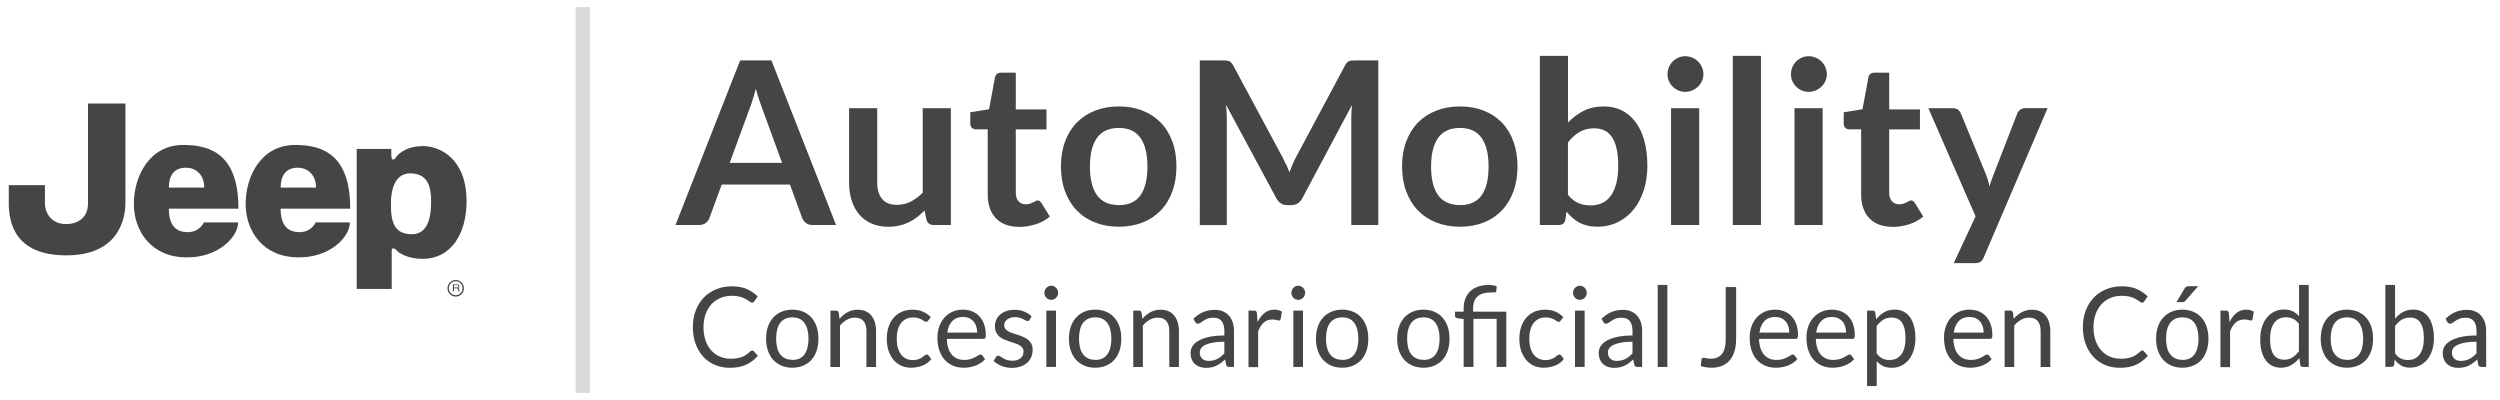
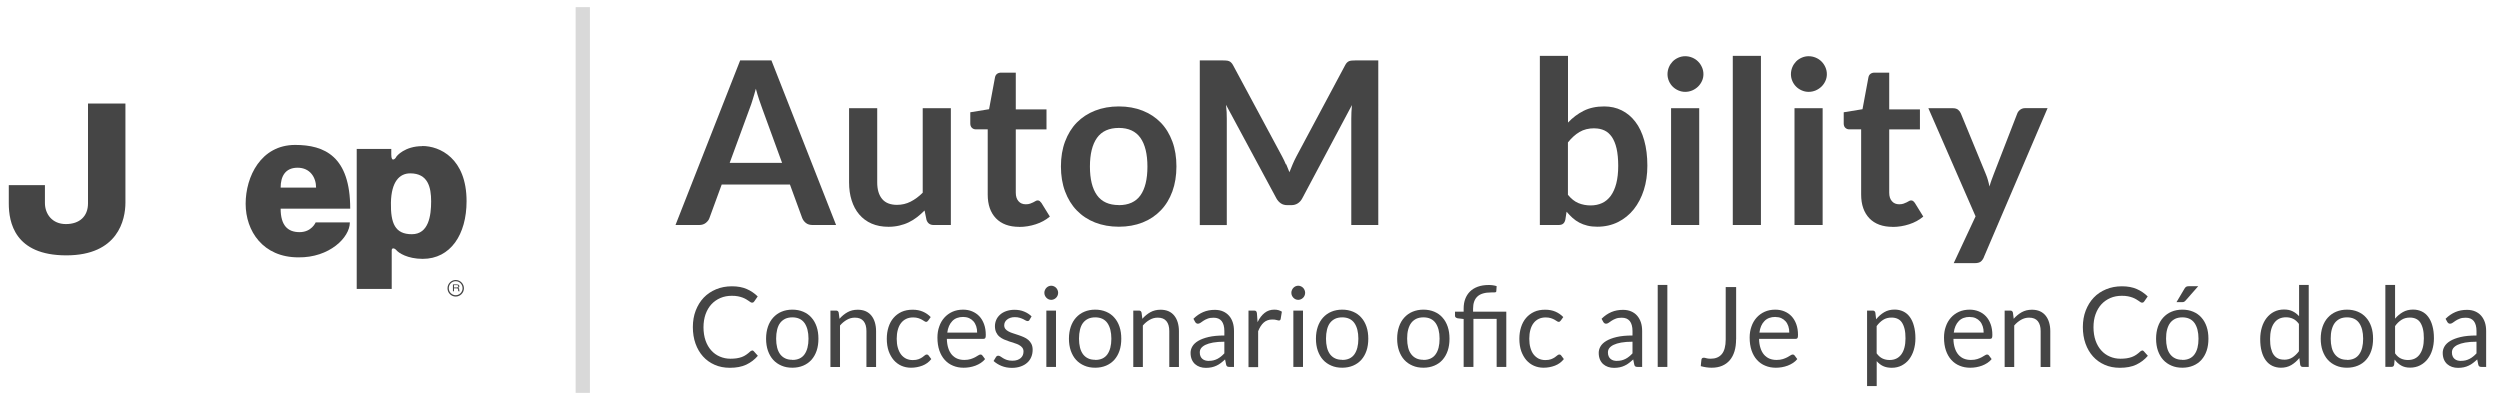
<svg xmlns="http://www.w3.org/2000/svg" id="Capa_1" data-name="Capa 1" viewBox="0 0 350 56">
  <defs>
    <style>
      .cls-1 {
        fill: #d9d9d9;
      }

      .cls-2, .cls-3 {
        fill: #454545;
      }

      .cls-3 {
        fill-rule: evenodd;
      }
    </style>
  </defs>
  <rect class="cls-1" x="80.59" y="1" width="2" height="54" />
  <g>
    <path class="cls-2" d="M117.06,31.5h-3.31c-.37,0-.68-.09-.92-.28-.24-.19-.41-.42-.52-.69l-1.72-4.7h-9.55l-1.72,4.7c-.08,.24-.25,.47-.5,.67-.25,.2-.56,.3-.92,.3h-3.33l9.05-23.04h4.38l9.05,23.04Zm-14.92-8.7h7.35l-2.8-7.67c-.13-.34-.27-.74-.42-1.2s-.31-.96-.45-1.51c-.15,.54-.29,1.05-.44,1.51-.14,.47-.28,.88-.42,1.23l-2.8,7.63Z" />
    <path class="cls-2" d="M122.81,15.15v10.39c0,1,.23,1.77,.69,2.32,.46,.55,1.16,.82,2.08,.82,.68,0,1.32-.15,1.91-.45,.59-.3,1.16-.72,1.69-1.25V15.15h3.94V31.5h-2.41c-.51,0-.84-.24-1-.72l-.27-1.31c-.34,.34-.69,.65-1.05,.93-.36,.28-.75,.52-1.16,.72-.41,.2-.85,.35-1.32,.46-.47,.11-.98,.17-1.52,.17-.89,0-1.68-.15-2.37-.45-.69-.3-1.26-.73-1.73-1.28-.47-.55-.82-1.21-1.06-1.97-.24-.76-.36-1.6-.36-2.51V15.15h3.94Z" />
    <path class="cls-2" d="M142.7,31.76c-1.41,0-2.5-.4-3.27-1.2-.77-.8-1.15-1.91-1.15-3.32v-9.13h-1.66c-.21,0-.4-.07-.55-.21-.15-.14-.23-.34-.23-.62v-1.56l2.63-.43,.83-4.46c.04-.21,.14-.38,.29-.49,.15-.12,.35-.17,.58-.17h2.04v5.15h4.3v2.8h-4.3v8.86c0,.51,.13,.91,.38,1.19,.25,.29,.59,.43,1.02,.43,.24,0,.45-.03,.61-.09,.16-.06,.31-.12,.43-.18,.12-.06,.23-.12,.33-.18s.19-.09,.29-.09c.12,0,.21,.03,.29,.09,.07,.06,.15,.15,.24,.26l1.18,1.91c-.57,.48-1.23,.84-1.98,1.08-.74,.24-1.51,.37-2.31,.37Z" />
    <path class="cls-2" d="M156.64,14.9c1.22,0,2.33,.2,3.32,.59,.99,.39,1.84,.95,2.54,1.67,.7,.72,1.24,1.6,1.63,2.65s.57,2.21,.57,3.49-.19,2.46-.57,3.5c-.38,1.04-.92,1.93-1.63,2.66-.7,.73-1.55,1.3-2.54,1.69-.99,.39-2.1,.59-3.32,.59s-2.33-.2-3.33-.59-1.85-.96-2.56-1.69c-.71-.73-1.25-1.62-1.64-2.66-.39-1.04-.58-2.21-.58-3.5s.19-2.45,.58-3.49c.39-1.04,.93-1.92,1.64-2.65,.71-.72,1.56-1.28,2.56-1.67,1-.39,2.11-.59,3.33-.59Zm0,13.82c1.36,0,2.37-.46,3.02-1.37,.65-.91,.98-2.25,.98-4.02s-.33-3.11-.98-4.03-1.66-1.39-3.02-1.39-2.4,.46-3.06,1.39-.99,2.27-.99,4.02,.33,3.09,.99,4.01,1.68,1.38,3.06,1.38Z" />
    <path class="cls-2" d="M180.07,23c.15,.37,.31,.74,.45,1.11,.15-.38,.3-.76,.46-1.13,.16-.37,.33-.73,.51-1.07l6.82-12.76c.08-.16,.17-.29,.26-.38s.19-.16,.3-.21c.11-.04,.24-.07,.37-.08,.14-.01,.3-.02,.49-.02h3.23V31.5h-3.78v-14.88c0-.28,0-.58,.02-.91,.02-.33,.04-.66,.07-1l-6.96,13.07c-.16,.3-.37,.53-.62,.69-.25,.16-.55,.25-.89,.25h-.59c-.34,0-.64-.08-.89-.25-.25-.17-.46-.4-.62-.69l-7.06-13.11c.04,.35,.07,.69,.09,1.03s.02,.65,.02,.93v14.88h-3.78V8.46h3.23c.19,0,.36,0,.49,.02,.14,0,.26,.04,.37,.08,.11,.04,.22,.11,.31,.21,.1,.1,.19,.22,.27,.38l6.88,12.8c.18,.34,.35,.69,.5,1.06Z" />
-     <path class="cls-2" d="M204.4,14.9c1.22,0,2.33,.2,3.32,.59,.99,.39,1.84,.95,2.54,1.67,.7,.72,1.24,1.6,1.62,2.65s.57,2.21,.57,3.49-.19,2.46-.57,3.5c-.38,1.04-.92,1.93-1.62,2.66-.7,.73-1.55,1.3-2.54,1.69s-2.1,.59-3.32,.59-2.33-.2-3.33-.59c-1-.39-1.85-.96-2.56-1.69-.71-.73-1.25-1.62-1.64-2.66-.39-1.04-.58-2.21-.58-3.5s.19-2.45,.58-3.49,.93-1.92,1.64-2.65c.71-.72,1.56-1.28,2.56-1.67,1-.39,2.11-.59,3.33-.59Zm0,13.82c1.36,0,2.37-.46,3.02-1.37,.65-.91,.98-2.25,.98-4.02s-.33-3.11-.98-4.03-1.66-1.39-3.02-1.39-2.4,.46-3.06,1.39c-.66,.93-.99,2.27-.99,4.02s.33,3.09,.99,4.01c.66,.92,1.68,1.38,3.06,1.38Z" />
    <path class="cls-2" d="M215.58,31.5V7.82h3.94v9.34c.65-.69,1.38-1.24,2.2-1.65s1.77-.61,2.87-.61c.89,0,1.71,.18,2.45,.55,.74,.37,1.38,.9,1.91,1.6,.54,.7,.95,1.57,1.24,2.6,.29,1.03,.44,2.21,.44,3.55,0,1.22-.16,2.35-.49,3.39-.33,1.04-.8,1.94-1.41,2.71-.61,.76-1.35,1.36-2.21,1.79-.87,.43-1.83,.65-2.91,.65-.5,0-.96-.05-1.37-.15-.41-.1-.79-.24-1.13-.42-.34-.18-.66-.4-.95-.66-.29-.26-.57-.55-.84-.87l-.17,1.1c-.06,.28-.17,.47-.33,.59-.15,.12-.36,.17-.63,.17h-2.6Zm7.65-13.54c-.82,0-1.52,.17-2.1,.52-.58,.34-1.12,.83-1.62,1.46v7.33c.45,.55,.93,.94,1.46,1.16,.53,.22,1.1,.33,1.71,.33s1.13-.11,1.61-.33c.48-.22,.88-.56,1.22-1.02,.33-.46,.59-1.03,.77-1.73,.18-.7,.27-1.52,.27-2.46s-.08-1.77-.23-2.43c-.15-.66-.38-1.2-.66-1.62-.29-.41-.63-.72-1.04-.91s-.87-.29-1.39-.29Z" />
    <path class="cls-2" d="M238.48,10.39c0,.34-.07,.66-.21,.96-.14,.3-.32,.56-.55,.78-.23,.22-.5,.4-.8,.53-.31,.13-.64,.2-.99,.2s-.66-.07-.96-.2-.57-.31-.79-.53-.4-.48-.53-.78c-.13-.3-.2-.62-.2-.96s.07-.68,.2-.99c.13-.31,.31-.57,.53-.8,.22-.22,.49-.4,.79-.53,.3-.13,.62-.2,.96-.2s.68,.07,.99,.2c.31,.13,.58,.31,.8,.53,.23,.22,.41,.49,.55,.8,.14,.31,.21,.64,.21,.99Zm-.59,4.76V31.5h-3.94V15.15h3.94Z" />
    <path class="cls-2" d="M246.53,7.82V31.5h-3.94V7.82h3.94Z" />
    <path class="cls-2" d="M255.76,10.39c0,.34-.07,.66-.21,.96-.14,.3-.32,.56-.55,.78-.23,.22-.5,.4-.8,.53-.31,.13-.64,.2-.99,.2s-.66-.07-.96-.2-.57-.31-.79-.53-.4-.48-.53-.78c-.13-.3-.2-.62-.2-.96s.07-.68,.2-.99c.13-.31,.31-.57,.53-.8,.22-.22,.49-.4,.79-.53,.3-.13,.62-.2,.96-.2s.68,.07,.99,.2c.31,.13,.58,.31,.8,.53,.23,.22,.41,.49,.55,.8,.14,.31,.21,.64,.21,.99Zm-.59,4.76V31.5h-3.94V15.15h3.94Z" />
    <path class="cls-2" d="M264.98,31.76c-1.41,0-2.5-.4-3.27-1.2-.76-.8-1.15-1.91-1.15-3.32v-9.13h-1.66c-.21,0-.4-.07-.55-.21-.15-.14-.23-.34-.23-.62v-1.56l2.63-.43,.83-4.46c.04-.21,.14-.38,.29-.49,.15-.12,.35-.17,.58-.17h2.04v5.15h4.3v2.8h-4.3v8.86c0,.51,.13,.91,.38,1.19,.25,.29,.59,.43,1.02,.43,.24,0,.45-.03,.61-.09,.17-.06,.31-.12,.43-.18,.12-.06,.23-.12,.33-.18,.1-.06,.19-.09,.29-.09,.12,0,.21,.03,.29,.09s.15,.15,.24,.26l1.18,1.91c-.57,.48-1.23,.84-1.98,1.08-.74,.24-1.51,.37-2.31,.37Z" />
    <path class="cls-2" d="M277.75,36c-.12,.28-.27,.49-.45,.63-.19,.14-.47,.21-.85,.21h-2.93l3.06-6.55-6.61-15.14h3.44c.32,0,.56,.08,.73,.22s.3,.32,.38,.51l3.49,8.48c.12,.28,.22,.56,.3,.86,.08,.3,.16,.59,.22,.89,.08-.31,.18-.61,.28-.89,.1-.29,.21-.58,.33-.88l3.28-8.46c.08-.21,.23-.39,.42-.53,.2-.14,.42-.21,.66-.21h3.16l-8.91,20.84Z" />
  </g>
  <g>
    <path class="cls-2" d="M105.3,49.06c.08,0,.15,.03,.22,.1l.58,.65c-.45,.53-.99,.94-1.62,1.24-.64,.3-1.4,.44-2.3,.44-.78,0-1.5-.14-2.13-.42-.64-.28-1.18-.67-1.63-1.17-.45-.5-.8-1.1-1.05-1.8-.25-.7-.37-1.47-.37-2.31s.13-1.61,.4-2.31,.64-1.3,1.12-1.81c.48-.5,1.06-.89,1.73-1.17s1.41-.42,2.22-.42,1.49,.13,2.07,.38c.58,.25,1.09,.6,1.54,1.04l-.48,.69c-.04,.05-.08,.09-.12,.13-.05,.03-.11,.05-.2,.05-.07,0-.14-.03-.21-.07-.07-.05-.16-.11-.26-.18-.1-.07-.22-.15-.36-.23s-.3-.16-.49-.23c-.19-.07-.4-.13-.65-.18-.25-.05-.53-.07-.86-.07-.58,0-1.11,.1-1.6,.31-.48,.21-.9,.5-1.25,.88s-.62,.84-.82,1.39c-.19,.55-.29,1.16-.29,1.83s.1,1.32,.29,1.86c.19,.54,.46,1.01,.8,1.38,.34,.38,.73,.66,1.2,.86s.96,.3,1.49,.3c.32,0,.61-.02,.87-.06,.26-.04,.5-.1,.72-.18,.22-.08,.42-.19,.61-.32,.19-.13,.38-.28,.57-.46,.09-.08,.17-.12,.25-.12Z" />
    <path class="cls-2" d="M110.93,43.35c.56,0,1.07,.1,1.52,.29s.84,.46,1.15,.82c.32,.35,.56,.78,.73,1.28s.25,1.06,.25,1.68-.08,1.18-.25,1.68c-.17,.5-.41,.92-.73,1.28-.32,.35-.7,.62-1.15,.81-.45,.19-.96,.29-1.52,.29s-1.07-.09-1.52-.29c-.45-.19-.84-.46-1.16-.81-.32-.35-.56-.78-.74-1.28-.17-.5-.26-1.06-.26-1.68s.09-1.18,.26-1.68c.17-.5,.42-.93,.74-1.28,.32-.35,.7-.63,1.16-.82,.45-.19,.96-.29,1.52-.29Zm0,7.04c.76,0,1.33-.26,1.7-.78s.56-1.25,.56-2.19-.19-1.67-.56-2.2c-.37-.52-.94-.79-1.7-.79-.38,0-.72,.07-1,.2-.28,.14-.52,.33-.71,.58-.19,.25-.33,.57-.42,.94-.09,.37-.14,.79-.14,1.26s.05,.89,.14,1.25c.09,.37,.24,.68,.42,.93,.19,.25,.43,.45,.71,.58,.28,.14,.62,.2,1,.2Z" />
    <path class="cls-2" d="M116.26,51.37v-7.89h.8c.19,0,.31,.1,.36,.29l.11,.86c.33-.38,.71-.69,1.12-.92,.41-.23,.89-.35,1.43-.35,.42,0,.79,.07,1.11,.21,.32,.14,.59,.35,.8,.61,.21,.26,.38,.58,.49,.95,.11,.37,.17,.78,.17,1.22v5.03h-1.35v-5.03c0-.6-.13-1.06-.4-1.39-.27-.33-.67-.49-1.22-.49-.4,0-.77,.1-1.12,.3-.35,.2-.67,.46-.96,.8v5.81h-1.35Z" />
    <path class="cls-2" d="M129.94,44.88c-.04,.06-.08,.1-.12,.13s-.1,.05-.17,.05-.16-.03-.25-.1c-.09-.06-.2-.14-.34-.21s-.3-.15-.5-.21c-.19-.06-.43-.1-.72-.1-.37,0-.71,.07-.99,.21s-.53,.34-.72,.6c-.2,.26-.34,.57-.44,.94-.1,.37-.15,.78-.15,1.24s.05,.9,.16,1.27c.11,.37,.26,.68,.45,.93s.43,.44,.7,.58c.28,.13,.59,.2,.93,.2s.6-.04,.81-.12c.21-.08,.39-.17,.53-.27,.14-.1,.26-.19,.35-.27,.09-.08,.18-.12,.27-.12,.12,0,.2,.04,.26,.13l.38,.51c-.33,.42-.75,.73-1.25,.92-.5,.19-1.03,.29-1.59,.29-.48,0-.93-.09-1.34-.27-.41-.18-.77-.45-1.07-.79-.3-.35-.54-.77-.72-1.27-.17-.5-.26-1.08-.26-1.72,0-.59,.08-1.13,.24-1.63,.16-.5,.39-.93,.7-1.29,.31-.36,.68-.64,1.13-.85,.45-.2,.97-.3,1.55-.3,.54,0,1.01,.09,1.43,.27,.42,.18,.78,.43,1.1,.76l-.36,.5Z" />
    <path class="cls-2" d="M134.83,43.35c.46,0,.89,.08,1.27,.24s.73,.39,1.01,.69c.28,.3,.5,.67,.66,1.11,.16,.44,.24,.94,.24,1.5,0,.22-.02,.36-.07,.44-.05,.07-.13,.11-.26,.11h-5.12c.01,.5,.08,.93,.2,1.3,.12,.37,.29,.68,.5,.92s.47,.43,.76,.55,.62,.18,.99,.18c.34,0,.63-.04,.88-.12,.25-.08,.46-.17,.63-.26,.18-.09,.33-.18,.44-.26,.12-.08,.22-.12,.31-.12,.11,0,.2,.04,.26,.13l.38,.51c-.17,.21-.37,.39-.6,.54s-.48,.28-.75,.38-.54,.17-.82,.22c-.28,.05-.56,.07-.84,.07-.53,0-1.02-.09-1.47-.28-.45-.18-.83-.45-1.16-.81s-.58-.8-.76-1.32c-.18-.53-.27-1.13-.27-1.81,0-.55,.08-1.07,.25-1.54,.16-.48,.4-.89,.71-1.24s.69-.63,1.13-.83,.95-.3,1.5-.3Zm.03,1.02c-.65,0-1.17,.19-1.54,.58-.37,.39-.61,.92-.7,1.61h4.18c0-.32-.04-.62-.13-.88s-.21-.5-.38-.69c-.17-.19-.37-.34-.61-.45-.24-.11-.51-.16-.82-.16Z" />
    <path class="cls-2" d="M144.14,44.78c-.06,.11-.15,.17-.28,.17-.08,0-.16-.03-.26-.08-.1-.06-.21-.12-.35-.19-.14-.07-.31-.13-.5-.19s-.42-.09-.68-.09c-.23,0-.43,.03-.61,.09s-.34,.14-.47,.25c-.13,.1-.23,.22-.3,.36s-.1,.29-.1,.45c0,.2,.06,.37,.17,.51,.11,.14,.26,.25,.45,.35,.19,.1,.4,.19,.64,.26,.24,.08,.48,.16,.73,.24,.25,.08,.49,.18,.73,.28,.24,.1,.45,.23,.64,.39,.19,.16,.34,.35,.45,.57,.11,.23,.17,.5,.17,.81,0,.36-.06,.7-.19,1.01s-.31,.58-.56,.8c-.25,.23-.55,.4-.91,.53s-.77,.2-1.24,.2c-.54,0-1.02-.09-1.46-.27-.44-.18-.8-.41-1.11-.69l.32-.53c.04-.07,.09-.12,.14-.16,.06-.04,.13-.05,.22-.05s.19,.04,.29,.11c.1,.07,.22,.15,.37,.24,.14,.09,.32,.17,.52,.24,.21,.07,.46,.11,.77,.11,.26,0,.49-.03,.69-.1s.36-.17,.49-.28c.13-.12,.23-.26,.29-.41,.06-.16,.09-.32,.09-.5,0-.22-.06-.4-.17-.54-.11-.14-.26-.27-.45-.37-.19-.1-.4-.19-.64-.26-.24-.08-.49-.16-.74-.24s-.5-.18-.74-.28c-.24-.11-.45-.24-.64-.4s-.34-.36-.45-.6-.17-.52-.17-.86c0-.3,.06-.59,.18-.87,.12-.28,.3-.52,.53-.73,.23-.21,.52-.38,.86-.5,.34-.12,.73-.19,1.16-.19,.51,0,.96,.08,1.36,.25,.4,.16,.75,.39,1.04,.67l-.3,.51Z" />
    <path class="cls-2" d="M148.14,41c0,.13-.03,.26-.08,.38-.05,.12-.12,.22-.21,.31-.09,.09-.19,.16-.31,.21-.12,.05-.24,.08-.37,.08s-.25-.03-.37-.08c-.11-.05-.21-.12-.3-.21-.09-.09-.16-.2-.21-.31-.05-.12-.08-.24-.08-.38s.02-.26,.08-.39,.12-.23,.21-.32c.09-.09,.19-.16,.3-.21,.11-.05,.24-.08,.37-.08s.26,.03,.37,.08c.12,.05,.22,.12,.31,.21,.09,.09,.16,.2,.21,.32s.08,.25,.08,.39Zm-.3,2.48v7.89h-1.35v-7.89h1.35Z" />
    <path class="cls-2" d="M153.33,43.35c.56,0,1.07,.1,1.52,.29s.84,.46,1.15,.82c.32,.35,.56,.78,.73,1.28s.25,1.06,.25,1.68-.08,1.18-.25,1.68c-.17,.5-.41,.92-.73,1.28-.32,.35-.7,.62-1.15,.81-.45,.19-.96,.29-1.52,.29s-1.07-.09-1.52-.29c-.45-.19-.84-.46-1.16-.81-.32-.35-.56-.78-.74-1.28-.17-.5-.26-1.06-.26-1.68s.09-1.18,.26-1.68c.17-.5,.42-.93,.74-1.28,.32-.35,.7-.63,1.16-.82,.45-.19,.96-.29,1.52-.29Zm0,7.04c.76,0,1.33-.26,1.7-.78s.56-1.25,.56-2.19-.19-1.67-.56-2.2c-.37-.52-.94-.79-1.7-.79-.38,0-.72,.07-1,.2-.28,.14-.52,.33-.71,.58-.19,.25-.33,.57-.42,.94-.09,.37-.14,.79-.14,1.26s.05,.89,.14,1.25c.09,.37,.24,.68,.42,.93,.19,.25,.43,.45,.71,.58,.28,.14,.62,.2,1,.2Z" />
    <path class="cls-2" d="M158.66,51.37v-7.89h.8c.19,0,.31,.1,.36,.29l.11,.86c.33-.38,.71-.69,1.12-.92,.41-.23,.89-.35,1.43-.35,.42,0,.79,.07,1.11,.21,.32,.14,.59,.35,.8,.61,.21,.26,.38,.58,.49,.95,.11,.37,.17,.78,.17,1.22v5.03h-1.35v-5.03c0-.6-.13-1.06-.4-1.39-.27-.33-.67-.49-1.22-.49-.4,0-.77,.1-1.12,.3-.35,.2-.67,.46-.96,.8v5.81h-1.35Z" />
    <path class="cls-2" d="M172.74,51.37h-.6c-.13,0-.24-.02-.32-.06-.08-.04-.13-.13-.16-.26l-.15-.73c-.2,.19-.4,.35-.59,.5-.19,.15-.4,.27-.61,.37-.21,.1-.44,.18-.68,.23s-.51,.08-.8,.08-.58-.04-.84-.13c-.26-.09-.49-.22-.68-.39s-.35-.39-.46-.65c-.11-.26-.17-.58-.17-.93,0-.31,.08-.61,.25-.9s.44-.55,.81-.77c.37-.22,.86-.41,1.46-.55,.6-.14,1.34-.21,2.21-.21v-.62c0-.62-.13-1.08-.38-1.4-.26-.32-.63-.47-1.13-.47-.33,0-.61,.04-.83,.13-.23,.09-.42,.18-.58,.29-.16,.11-.31,.2-.42,.29-.12,.08-.24,.13-.35,.13-.09,0-.17-.02-.24-.07-.07-.05-.12-.11-.16-.18l-.24-.44c.42-.42,.88-.73,1.37-.94s1.03-.31,1.63-.31c.43,0,.81,.07,1.15,.22s.61,.35,.84,.61c.23,.26,.4,.57,.52,.94,.12,.37,.17,.77,.17,1.21v5.05Zm-3.51-.85c.24,0,.46-.02,.65-.07,.2-.05,.38-.12,.56-.21,.17-.09,.34-.2,.5-.33s.31-.28,.47-.44v-1.63c-.62,0-1.15,.04-1.59,.12-.44,.08-.79,.19-1.06,.32-.27,.13-.47,.29-.6,.46s-.19,.38-.19,.6,.03,.39,.1,.54c.07,.15,.15,.28,.27,.37s.24,.17,.4,.21c.15,.04,.32,.07,.49,.07Z" />
    <path class="cls-2" d="M174.79,51.37v-7.89h.77c.15,0,.25,.03,.3,.09,.06,.06,.09,.16,.11,.3l.09,1.23c.26-.55,.59-.98,.98-1.29,.39-.31,.84-.46,1.36-.46,.21,0,.4,.02,.58,.07,.17,.05,.33,.12,.48,.21l-.17,1.04c-.04,.13-.11,.2-.24,.2-.07,0-.18-.03-.33-.07-.15-.05-.35-.07-.61-.07-.47,0-.86,.14-1.18,.42-.32,.28-.58,.69-.79,1.22v5.03h-1.35Z" />
    <path class="cls-2" d="M182.72,41c0,.13-.03,.26-.08,.38-.05,.12-.12,.22-.21,.31-.09,.09-.19,.16-.31,.21-.12,.05-.24,.08-.37,.08s-.25-.03-.37-.08c-.11-.05-.21-.12-.3-.21-.09-.09-.16-.2-.21-.31-.05-.12-.08-.24-.08-.38s.02-.26,.08-.39,.12-.23,.21-.32c.09-.09,.19-.16,.3-.21,.11-.05,.24-.08,.37-.08s.26,.03,.37,.08c.12,.05,.22,.12,.31,.21,.09,.09,.16,.2,.21,.32s.08,.25,.08,.39Zm-.3,2.48v7.89h-1.35v-7.89h1.35Z" />
    <path class="cls-2" d="M187.91,43.35c.56,0,1.07,.1,1.52,.29s.84,.46,1.15,.82c.32,.35,.56,.78,.73,1.28s.25,1.06,.25,1.68-.08,1.18-.25,1.68c-.17,.5-.41,.92-.73,1.28-.32,.35-.7,.62-1.15,.81-.45,.19-.96,.29-1.52,.29s-1.07-.09-1.52-.29c-.45-.19-.84-.46-1.16-.81-.32-.35-.56-.78-.74-1.28-.17-.5-.26-1.06-.26-1.68s.09-1.18,.26-1.68c.17-.5,.42-.93,.74-1.28,.32-.35,.7-.63,1.16-.82,.45-.19,.96-.29,1.52-.29Zm0,7.04c.76,0,1.33-.26,1.7-.78s.56-1.25,.56-2.19-.19-1.67-.56-2.2c-.37-.52-.94-.79-1.7-.79-.38,0-.72,.07-1,.2-.28,.14-.52,.33-.71,.58-.19,.25-.33,.57-.42,.94-.09,.37-.14,.79-.14,1.26s.05,.89,.14,1.25c.09,.37,.24,.68,.42,.93,.19,.25,.43,.45,.71,.58,.28,.14,.62,.2,1,.2Z" />
    <path class="cls-2" d="M199.28,43.35c.56,0,1.07,.1,1.52,.29,.45,.19,.84,.46,1.15,.82,.32,.35,.56,.78,.73,1.28s.25,1.06,.25,1.68-.08,1.18-.25,1.68c-.17,.5-.41,.92-.73,1.28s-.7,.62-1.15,.81c-.45,.19-.96,.29-1.52,.29s-1.07-.09-1.52-.29c-.45-.19-.84-.46-1.16-.81-.32-.35-.56-.78-.74-1.28-.17-.5-.26-1.06-.26-1.68s.09-1.18,.26-1.68,.42-.93,.74-1.28c.32-.35,.7-.63,1.16-.82s.96-.29,1.52-.29Zm0,7.04c.76,0,1.33-.26,1.7-.78,.38-.52,.56-1.25,.56-2.19s-.19-1.67-.56-2.2c-.37-.52-.94-.79-1.7-.79-.38,0-.72,.07-1,.2-.28,.14-.52,.33-.71,.58-.19,.25-.33,.57-.43,.94s-.14,.79-.14,1.26,.05,.89,.14,1.25c.09,.37,.24,.68,.43,.93,.19,.25,.43,.45,.71,.58,.28,.14,.62,.2,1,.2Z" />
    <path class="cls-2" d="M204.91,51.37v-6.71l-.85-.1c-.11-.03-.19-.07-.26-.12s-.1-.13-.1-.24v-.57h1.21v-.44c0-.48,.07-.93,.22-1.33s.37-.75,.66-1.04c.29-.29,.66-.52,1.1-.68s.95-.24,1.53-.24c.19,0,.39,.01,.59,.04,.2,.03,.37,.07,.52,.12l-.05,.72c0,.07-.04,.11-.09,.13-.05,.02-.12,.03-.22,.03h-.38c-.9,0-1.55,.19-1.95,.57-.41,.38-.61,.95-.61,1.72v.4h4.65v7.74h-1.35v-6.73h-3.25v6.73h-1.36Z" />
    <path class="cls-2" d="M218.5,44.88c-.04,.06-.08,.1-.12,.13-.04,.03-.1,.05-.17,.05s-.16-.03-.25-.1c-.09-.06-.2-.14-.34-.21s-.3-.15-.5-.21c-.2-.06-.43-.1-.72-.1-.37,0-.71,.07-.99,.21s-.53,.34-.72,.6c-.2,.26-.34,.57-.44,.94-.1,.37-.15,.78-.15,1.24s.05,.9,.16,1.27c.11,.37,.25,.68,.45,.93s.43,.44,.7,.58c.28,.13,.59,.2,.93,.2s.6-.04,.81-.12c.21-.08,.39-.17,.53-.27s.26-.19,.35-.27c.09-.08,.18-.12,.27-.12,.12,0,.2,.04,.26,.13l.38,.51c-.33,.42-.75,.73-1.25,.92-.5,.19-1.03,.29-1.59,.29-.48,0-.93-.09-1.34-.27-.41-.18-.77-.45-1.07-.79-.3-.35-.54-.77-.72-1.27-.17-.5-.26-1.08-.26-1.72,0-.59,.08-1.13,.24-1.63,.16-.5,.39-.93,.7-1.29,.31-.36,.68-.64,1.13-.85s.97-.3,1.55-.3c.54,0,1.01,.09,1.43,.27,.41,.18,.78,.43,1.1,.76l-.36,.5Z" />
-     <path class="cls-2" d="M222.15,41c0,.13-.03,.26-.08,.38-.05,.12-.12,.22-.21,.31-.09,.09-.19,.16-.31,.21-.12,.05-.24,.08-.37,.08s-.25-.03-.37-.08c-.11-.05-.22-.12-.3-.21-.09-.09-.16-.2-.21-.31-.05-.12-.08-.24-.08-.38s.03-.26,.08-.39,.12-.23,.21-.32c.09-.09,.19-.16,.3-.21,.11-.05,.24-.08,.37-.08s.25,.03,.37,.08c.12,.05,.22,.12,.31,.21,.09,.09,.16,.2,.21,.32,.05,.12,.08,.25,.08,.39Zm-.3,2.48v7.89h-1.35v-7.89h1.35Z" />
    <path class="cls-2" d="M229.88,51.37h-.6c-.13,0-.24-.02-.32-.06-.08-.04-.13-.13-.16-.26l-.15-.73c-.2,.19-.4,.35-.59,.5-.19,.15-.39,.27-.61,.37-.21,.1-.44,.18-.68,.23-.24,.05-.51,.08-.8,.08s-.58-.04-.84-.13-.49-.22-.68-.39-.35-.39-.46-.65c-.11-.26-.17-.58-.17-.93,0-.31,.08-.61,.25-.9,.17-.29,.44-.55,.81-.77,.37-.22,.86-.41,1.46-.55,.6-.14,1.34-.21,2.21-.21v-.62c0-.62-.13-1.08-.38-1.4-.26-.32-.63-.47-1.13-.47-.33,0-.61,.04-.83,.13-.23,.09-.42,.18-.58,.29-.16,.11-.31,.2-.42,.29-.12,.08-.24,.13-.35,.13-.09,0-.17-.02-.24-.07-.07-.05-.12-.11-.16-.18l-.24-.44c.42-.42,.88-.73,1.37-.94,.49-.21,1.03-.31,1.63-.31,.43,0,.81,.07,1.15,.22s.62,.35,.84,.61,.4,.57,.52,.94,.17,.77,.17,1.21v5.05Zm-3.51-.85c.24,0,.46-.02,.65-.07,.2-.05,.38-.12,.56-.21s.34-.2,.5-.33,.32-.28,.47-.44v-1.63c-.62,0-1.15,.04-1.59,.12-.44,.08-.79,.19-1.06,.32-.27,.13-.47,.29-.6,.46s-.19,.38-.19,.6,.03,.39,.1,.54c.07,.15,.15,.28,.27,.37s.24,.17,.39,.21c.15,.04,.32,.07,.49,.07Z" />
    <path class="cls-2" d="M233.43,39.89v11.48h-1.35v-11.48h1.35Z" />
    <path class="cls-2" d="M243.05,47.51c0,.62-.07,1.18-.22,1.67-.15,.49-.37,.91-.66,1.25-.29,.34-.65,.6-1.07,.78-.42,.18-.91,.27-1.46,.27-.49,0-1-.07-1.53-.22,.01-.15,.02-.3,.04-.45,.02-.15,.03-.29,.05-.44,0-.09,.04-.16,.09-.21,.05-.05,.13-.08,.24-.08,.09,0,.21,.02,.36,.07,.15,.05,.35,.07,.61,.07,.33,0,.63-.05,.89-.16,.26-.1,.48-.27,.66-.48s.32-.5,.41-.84c.09-.34,.14-.74,.14-1.21v-7.34h1.46v7.31Z" />
    <path class="cls-2" d="M248.53,43.35c.46,0,.89,.08,1.28,.24s.73,.39,1.01,.69c.28,.3,.5,.67,.66,1.11,.16,.44,.24,.94,.24,1.5,0,.22-.02,.36-.07,.44-.05,.07-.13,.11-.26,.11h-5.12c0,.5,.08,.93,.2,1.3,.12,.37,.29,.68,.5,.92s.47,.43,.76,.55c.29,.12,.62,.18,.99,.18,.34,0,.63-.04,.88-.12,.25-.08,.46-.17,.63-.26,.18-.09,.33-.18,.44-.26,.12-.08,.22-.12,.31-.12,.11,0,.2,.04,.26,.13l.38,.51c-.17,.21-.37,.39-.6,.54-.23,.15-.48,.28-.75,.38s-.54,.17-.82,.22c-.28,.05-.56,.07-.84,.07-.53,0-1.02-.09-1.47-.28-.45-.18-.83-.45-1.16-.81s-.58-.8-.76-1.32c-.18-.53-.27-1.13-.27-1.81,0-.55,.08-1.07,.25-1.54,.16-.48,.4-.89,.71-1.24s.69-.63,1.13-.83,.95-.3,1.5-.3Zm.03,1.02c-.65,0-1.17,.19-1.54,.58-.38,.39-.61,.92-.7,1.61h4.18c0-.32-.04-.62-.13-.88s-.21-.5-.38-.69c-.17-.19-.37-.34-.61-.45-.24-.11-.52-.16-.82-.16Z" />
-     <path class="cls-2" d="M256.48,43.35c.46,0,.89,.08,1.28,.24s.73,.39,1.01,.69c.28,.3,.5,.67,.66,1.11,.16,.44,.24,.94,.24,1.5,0,.22-.02,.36-.07,.44-.05,.07-.13,.11-.26,.11h-5.12c0,.5,.08,.93,.2,1.3,.12,.37,.29,.68,.5,.92s.47,.43,.76,.55c.29,.12,.62,.18,.99,.18,.34,0,.63-.04,.88-.12,.25-.08,.46-.17,.63-.26,.18-.09,.33-.18,.44-.26,.12-.08,.22-.12,.31-.12,.11,0,.2,.04,.26,.13l.38,.51c-.17,.21-.37,.39-.6,.54-.23,.15-.48,.28-.75,.38s-.54,.17-.82,.22c-.28,.05-.56,.07-.84,.07-.53,0-1.02-.09-1.47-.28-.45-.18-.83-.45-1.16-.81s-.58-.8-.76-1.32c-.18-.53-.27-1.13-.27-1.81,0-.55,.08-1.07,.25-1.54,.16-.48,.4-.89,.71-1.24s.69-.63,1.13-.83,.95-.3,1.5-.3Zm.03,1.02c-.65,0-1.17,.19-1.54,.58-.38,.39-.61,.92-.7,1.61h4.18c0-.32-.04-.62-.13-.88s-.21-.5-.38-.69c-.17-.19-.37-.34-.61-.45-.24-.11-.52-.16-.82-.16Z" />
    <path class="cls-2" d="M261.39,54.04v-10.56h.8c.19,0,.31,.1,.36,.29l.11,.93c.33-.41,.71-.74,1.13-.99,.42-.25,.91-.37,1.46-.37,.44,0,.84,.09,1.2,.26s.67,.43,.92,.77,.45,.76,.58,1.27c.14,.5,.21,1.08,.21,1.74,0,.58-.08,1.12-.23,1.62s-.37,.93-.65,1.3c-.28,.37-.63,.65-1.04,.87-.41,.21-.88,.32-1.39,.32-.48,0-.88-.08-1.22-.24-.34-.16-.63-.39-.89-.69v3.49h-1.35Zm3.42-9.58c-.44,0-.83,.1-1.16,.31-.33,.21-.64,.5-.92,.88v3.82c.25,.34,.52,.58,.82,.72,.3,.14,.63,.21,.99,.21,.71,0,1.26-.26,1.65-.79,.38-.52,.58-1.27,.58-2.24,0-.51-.04-.96-.13-1.32-.09-.37-.22-.67-.38-.91s-.37-.41-.62-.52c-.24-.11-.52-.16-.83-.16Z" />
    <path class="cls-2" d="M275.74,43.35c.46,0,.89,.08,1.28,.24s.73,.39,1.01,.69c.28,.3,.5,.67,.66,1.11,.16,.44,.24,.94,.24,1.5,0,.22-.02,.36-.07,.44-.05,.07-.13,.11-.26,.11h-5.12c0,.5,.08,.93,.2,1.3,.12,.37,.29,.68,.5,.92s.47,.43,.76,.55c.29,.12,.62,.18,.99,.18,.34,0,.63-.04,.88-.12,.25-.08,.46-.17,.63-.26,.18-.09,.33-.18,.44-.26,.12-.08,.22-.12,.31-.12,.11,0,.2,.04,.26,.13l.38,.51c-.17,.21-.37,.39-.6,.54-.23,.15-.48,.28-.75,.38s-.54,.17-.82,.22c-.28,.05-.56,.07-.84,.07-.53,0-1.02-.09-1.47-.28-.45-.18-.83-.45-1.16-.81s-.58-.8-.76-1.32c-.18-.53-.27-1.13-.27-1.81,0-.55,.08-1.07,.25-1.54,.16-.48,.4-.89,.71-1.24s.69-.63,1.13-.83,.95-.3,1.5-.3Zm.03,1.02c-.65,0-1.17,.19-1.54,.58-.38,.39-.61,.92-.7,1.61h4.18c0-.32-.04-.62-.13-.88s-.21-.5-.38-.69c-.17-.19-.37-.34-.61-.45-.24-.11-.52-.16-.82-.16Z" />
    <path class="cls-2" d="M280.65,51.37v-7.89h.8c.19,0,.31,.1,.36,.29l.11,.86c.33-.38,.71-.69,1.12-.92,.41-.23,.89-.35,1.43-.35,.42,0,.79,.07,1.11,.21,.32,.14,.59,.35,.8,.61,.21,.26,.38,.58,.49,.95,.11,.37,.17,.78,.17,1.22v5.03h-1.35v-5.03c0-.6-.13-1.06-.4-1.39-.27-.33-.67-.49-1.22-.49-.4,0-.77,.1-1.12,.3s-.67,.46-.96,.8v5.81h-1.35Z" />
    <path class="cls-2" d="M299.9,49.06c.08,0,.15,.03,.22,.1l.58,.65c-.45,.53-.99,.94-1.62,1.24s-1.4,.44-2.3,.44c-.78,0-1.5-.14-2.13-.42-.64-.28-1.18-.67-1.63-1.17s-.8-1.1-1.05-1.8-.37-1.47-.37-2.31,.13-1.61,.4-2.31c.27-.7,.64-1.3,1.12-1.81s1.06-.89,1.73-1.17,1.41-.42,2.22-.42,1.49,.13,2.07,.38c.58,.25,1.09,.6,1.54,1.04l-.48,.69c-.04,.05-.08,.09-.12,.13-.05,.03-.11,.05-.2,.05-.07,0-.14-.03-.21-.07-.07-.05-.16-.11-.26-.18-.1-.07-.22-.15-.36-.23s-.3-.16-.49-.23c-.19-.07-.4-.13-.65-.18-.25-.05-.53-.07-.86-.07-.58,0-1.12,.1-1.6,.31-.48,.21-.9,.5-1.25,.88-.35,.38-.62,.84-.82,1.39-.2,.55-.29,1.16-.29,1.83s.1,1.32,.29,1.86c.19,.54,.46,1.01,.8,1.38,.34,.38,.73,.66,1.2,.86,.46,.2,.96,.3,1.49,.3,.32,0,.62-.02,.87-.06,.26-.04,.5-.1,.72-.18,.22-.08,.43-.19,.62-.32s.38-.28,.57-.46c.09-.08,.17-.12,.25-.12Z" />
    <path class="cls-2" d="M305.53,43.35c.56,0,1.07,.1,1.52,.29,.45,.19,.84,.46,1.15,.82,.32,.35,.56,.78,.73,1.28s.25,1.06,.25,1.68-.08,1.18-.25,1.68c-.17,.5-.41,.92-.73,1.28s-.7,.62-1.15,.81c-.45,.19-.96,.29-1.52,.29s-1.07-.09-1.52-.29c-.45-.19-.84-.46-1.16-.81-.32-.35-.56-.78-.74-1.28-.17-.5-.26-1.06-.26-1.68s.09-1.18,.26-1.68,.42-.93,.74-1.28c.32-.35,.7-.63,1.16-.82s.96-.29,1.52-.29Zm0,7.04c.76,0,1.33-.26,1.7-.78,.38-.52,.56-1.25,.56-2.19s-.19-1.67-.56-2.2c-.37-.52-.94-.79-1.7-.79-.38,0-.72,.07-1,.2-.28,.14-.52,.33-.71,.58-.19,.25-.33,.57-.43,.94s-.14,.79-.14,1.26,.05,.89,.14,1.25c.09,.37,.24,.68,.43,.93,.19,.25,.43,.45,.71,.58,.28,.14,.62,.2,1,.2Zm2.22-10.32l-1.77,2.01c-.07,.08-.14,.13-.21,.17s-.16,.05-.26,.05h-.8l1.12-1.89c.07-.12,.15-.21,.23-.26,.08-.05,.21-.08,.37-.08h1.32Z" />
-     <path class="cls-2" d="M310.86,51.37v-7.89h.77c.15,0,.25,.03,.3,.09,.06,.06,.09,.16,.11,.3l.09,1.23c.26-.55,.59-.98,.98-1.29,.39-.31,.84-.46,1.36-.46,.21,0,.4,.02,.58,.07,.17,.05,.33,.12,.48,.21l-.17,1.04c-.04,.13-.11,.2-.24,.2-.07,0-.18-.03-.33-.07-.15-.05-.35-.07-.61-.07-.47,0-.86,.14-1.18,.42s-.58,.69-.79,1.22v5.03h-1.35Z" />
    <path class="cls-2" d="M322.39,51.37c-.19,0-.31-.1-.36-.29l-.12-.96c-.33,.41-.71,.74-1.13,.99-.42,.25-.91,.37-1.45,.37-.44,0-.84-.09-1.2-.26-.36-.17-.67-.43-.92-.77-.25-.34-.45-.76-.58-1.26-.14-.5-.2-1.08-.2-1.74,0-.58,.08-1.12,.23-1.62,.15-.5,.37-.94,.66-1.31,.29-.37,.63-.66,1.04-.87,.41-.21,.88-.32,1.4-.32,.47,0,.87,.08,1.21,.25,.33,.16,.63,.39,.9,.69v-4.38h1.35v11.48h-.8Zm-2.62-1.01c.44,0,.83-.1,1.16-.31s.64-.5,.92-.88v-3.82c-.25-.34-.52-.58-.82-.72s-.62-.21-.98-.21c-.72,0-1.27,.26-1.66,.79-.38,.52-.58,1.27-.58,2.24,0,.51,.04,.95,.13,1.32s.21,.67,.38,.9,.37,.41,.62,.52c.24,.11,.52,.16,.83,.16Z" />
    <path class="cls-2" d="M328.58,43.35c.56,0,1.07,.1,1.52,.29,.45,.19,.84,.46,1.15,.82,.32,.35,.56,.78,.73,1.28s.25,1.06,.25,1.68-.08,1.18-.25,1.68c-.17,.5-.41,.92-.73,1.28s-.7,.62-1.15,.81c-.45,.19-.96,.29-1.52,.29s-1.07-.09-1.52-.29c-.45-.19-.84-.46-1.16-.81-.32-.35-.56-.78-.74-1.28-.17-.5-.26-1.06-.26-1.68s.09-1.18,.26-1.68,.42-.93,.74-1.28c.32-.35,.7-.63,1.16-.82s.96-.29,1.52-.29Zm0,7.04c.76,0,1.33-.26,1.7-.78,.38-.52,.56-1.25,.56-2.19s-.19-1.67-.56-2.2c-.37-.52-.94-.79-1.7-.79-.38,0-.72,.07-1,.2-.28,.14-.52,.33-.71,.58-.19,.25-.33,.57-.43,.94s-.14,.79-.14,1.26,.05,.89,.14,1.25c.09,.37,.24,.68,.43,.93,.19,.25,.43,.45,.71,.58,.28,.14,.62,.2,1,.2Z" />
    <path class="cls-2" d="M333.95,51.37v-11.48h1.36v4.72c.32-.38,.68-.68,1.1-.92,.41-.23,.88-.35,1.42-.35,.45,0,.85,.09,1.21,.26,.36,.17,.67,.43,.92,.77s.45,.76,.58,1.26c.14,.5,.21,1.08,.21,1.73,0,.58-.08,1.12-.23,1.62-.15,.5-.37,.93-.66,1.3s-.63,.65-1.05,.87c-.41,.21-.88,.32-1.39,.32s-.92-.1-1.26-.3c-.35-.2-.65-.47-.91-.83l-.07,.72c-.04,.2-.16,.3-.35,.3h-.87Zm3.43-6.91c-.44,0-.83,.1-1.16,.31s-.64,.5-.91,.88v3.82c.24,.34,.51,.58,.81,.72,.3,.14,.63,.21,.99,.21,.72,0,1.27-.26,1.65-.79s.58-1.27,.58-2.24c0-.51-.04-.96-.13-1.32-.09-.37-.22-.67-.38-.91s-.37-.41-.62-.52c-.24-.11-.52-.16-.83-.16Z" />
    <path class="cls-2" d="M348.04,51.37h-.6c-.13,0-.24-.02-.32-.06-.08-.04-.13-.13-.16-.26l-.15-.73c-.2,.19-.4,.35-.59,.5-.19,.15-.39,.27-.61,.37-.21,.1-.44,.18-.68,.23-.24,.05-.51,.08-.8,.08s-.58-.04-.84-.13-.49-.22-.68-.39-.35-.39-.46-.65c-.11-.26-.17-.58-.17-.93,0-.31,.08-.61,.25-.9,.17-.29,.44-.55,.81-.77,.37-.22,.86-.41,1.46-.55,.6-.14,1.34-.21,2.21-.21v-.62c0-.62-.13-1.08-.38-1.4-.26-.32-.63-.47-1.13-.47-.33,0-.61,.04-.83,.13-.23,.09-.42,.18-.58,.29-.16,.11-.31,.2-.42,.29-.12,.08-.24,.13-.35,.13-.09,0-.17-.02-.24-.07-.07-.05-.12-.11-.16-.18l-.24-.44c.42-.42,.88-.73,1.37-.94,.49-.21,1.03-.31,1.63-.31,.43,0,.81,.07,1.15,.22s.62,.35,.84,.61,.4,.57,.52,.94,.17,.77,.17,1.21v5.05Zm-3.51-.85c.24,0,.46-.02,.65-.07,.2-.05,.38-.12,.56-.21s.34-.2,.5-.33,.32-.28,.47-.44v-1.63c-.62,0-1.15,.04-1.59,.12-.44,.08-.79,.19-1.06,.32-.27,.13-.47,.29-.6,.46s-.19,.38-.19,.6,.03,.39,.1,.54c.07,.15,.15,.28,.27,.37s.24,.17,.39,.21c.15,.04,.32,.07,.49,.07Z" />
  </g>
  <g>
    <path class="cls-3" d="M63.8,39.2c-.63,0-1.15,.52-1.15,1.16,0,.31,.12,.6,.34,.82,.22,.22,.5,.34,.81,.34s.59-.12,.81-.34c.22-.22,.34-.51,.34-.82s-.12-.6-.34-.82c-.22-.22-.5-.34-.81-.34m0,2.13c-.26,0-.5-.1-.69-.29-.18-.18-.28-.43-.28-.69s.1-.51,.28-.69c.18-.19,.43-.29,.69-.29s.5,.1,.68,.29c.18,.19,.28,.43,.28,.69,0,.54-.43,.98-.97,.98" />
    <path class="cls-3" d="M64.15,40.3c.12-.07,.16-.12,.16-.24-.01-.22-.19-.24-.37-.24h-.53v.96h.15v-.41h.39c.25,0,.18,.18,.19,.29,0,.04,.01,.08,.03,.12h.18v-.03c-.05-.03-.06-.08-.06-.2,0-.16-.02-.18-.14-.25m-.21-.05h-.38v-.33h.38c.09,0,.24,.02,.22,.18-.02,.12-.12,.15-.22,.15" />
    <g>
      <path class="cls-3" d="M12.32,28.47c0,1.82-1.18,2.9-3.1,2.9s-2.93-1.42-2.93-2.95v-2.5H1.23v2.56c0,2.61,.79,7.27,8.05,7.27s8.28-5,8.28-7.39V14.49h-5.24v13.98Z" />
-       <path class="cls-3" d="M25.67,20.29c-4.79,0-6.93,4.43-6.93,8.24s2.42,7.5,7.38,7.5c4.34,.06,7.21-2.78,7.21-4.89h-4.79s-.56,1.36-2.25,1.36-2.65-.97-2.65-3.29h9.74c0-7.33-3.6-8.92-7.71-8.92Zm-2.03,5.97c0-1.53,.62-2.78,2.37-2.78s2.59,1.36,2.59,2.78h-4.96Z" />
      <path class="cls-3" d="M41.32,20.29c-4.79,0-6.93,4.43-6.93,8.24s2.42,7.5,7.38,7.5c4.34,.06,7.21-2.78,7.21-4.89h-4.79s-.56,1.36-2.25,1.36-2.65-.97-2.65-3.29h9.74c0-7.33-3.6-8.92-7.71-8.92Zm-2.03,5.97c0-1.53,.62-2.78,2.37-2.78s2.59,1.36,2.59,2.78h-4.96Z" />
      <path class="cls-3" d="M59.12,20.46c-2.42,0-3.6,1.36-3.66,1.53-.06,.17-.68,.85-.68-.34v-.8h-4.84v19.6h4.9v-5.4c0-.4,.39-.34,.68,0,.28,.34,1.52,1.19,3.66,1.19,3.89,0,6.14-3.41,6.14-8.07,0-6.02-3.77-7.73-6.19-7.73Zm-1.46,12.33c-2.36,0-2.98-1.53-2.93-4.43,.06-2.9,1.18-4.09,2.7-4.09,2.48,0,2.93,1.93,2.93,3.92s-.34,4.6-2.7,4.6Z" />
    </g>
  </g>
</svg>